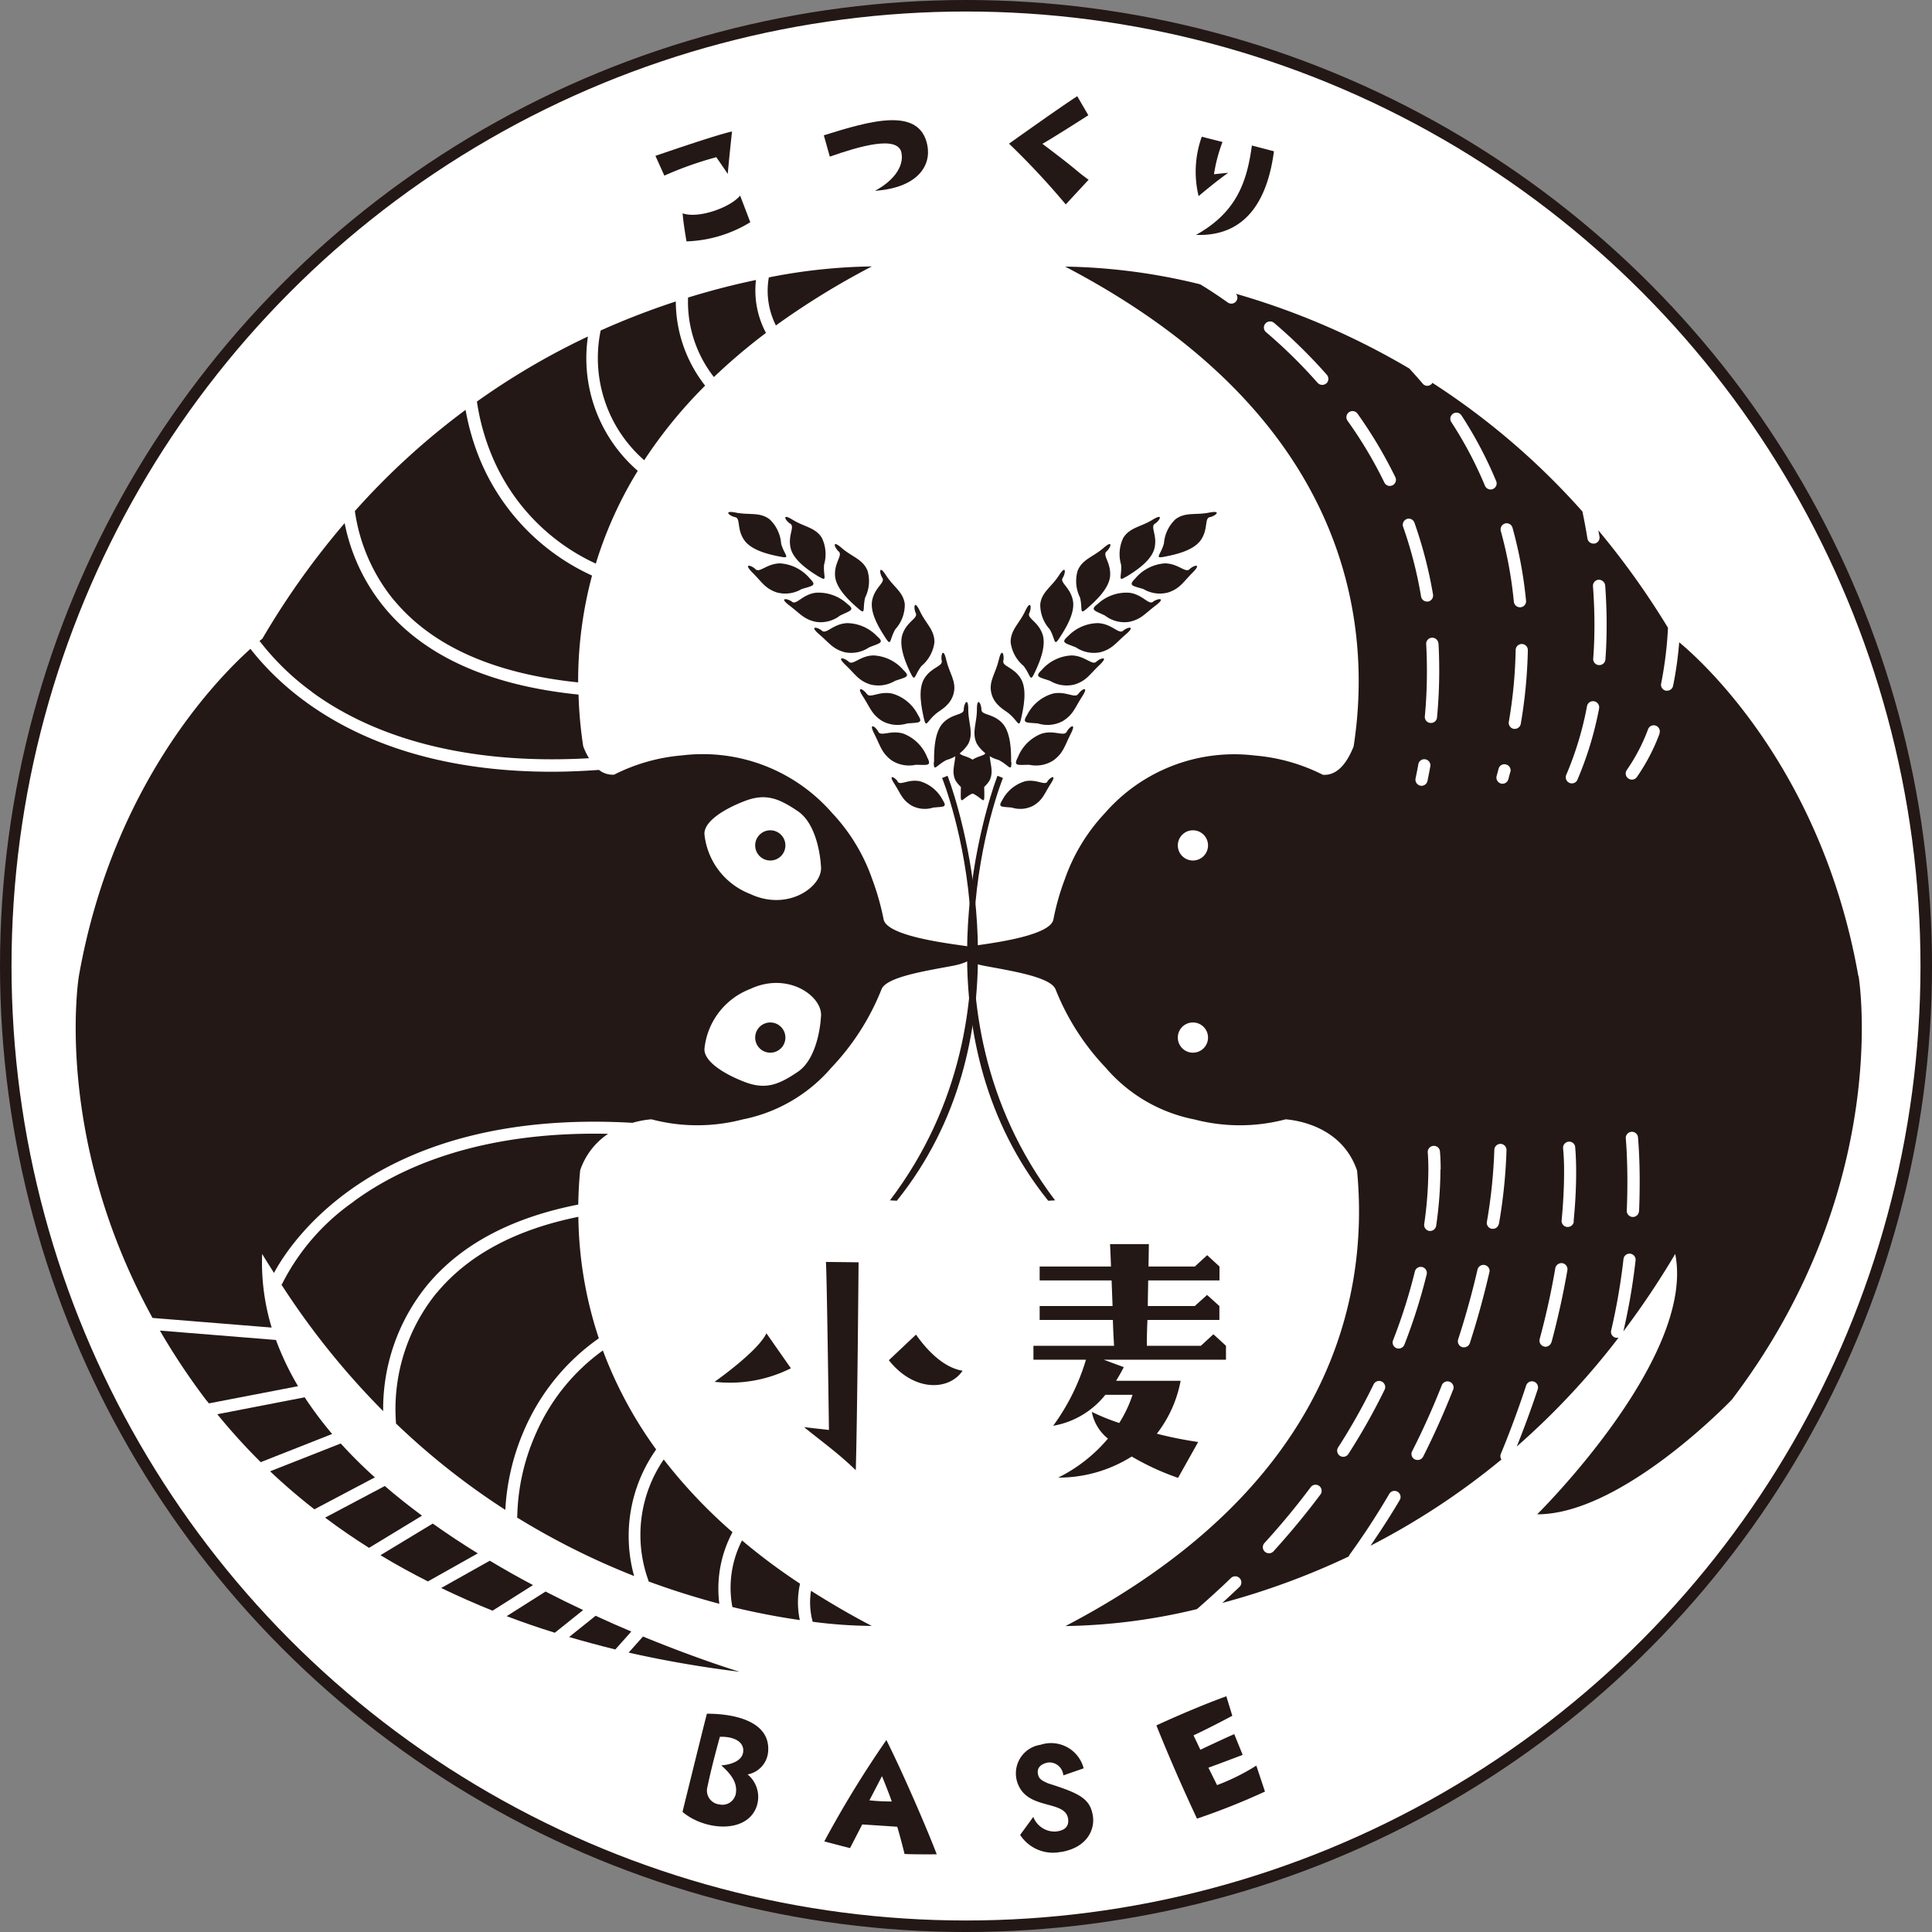
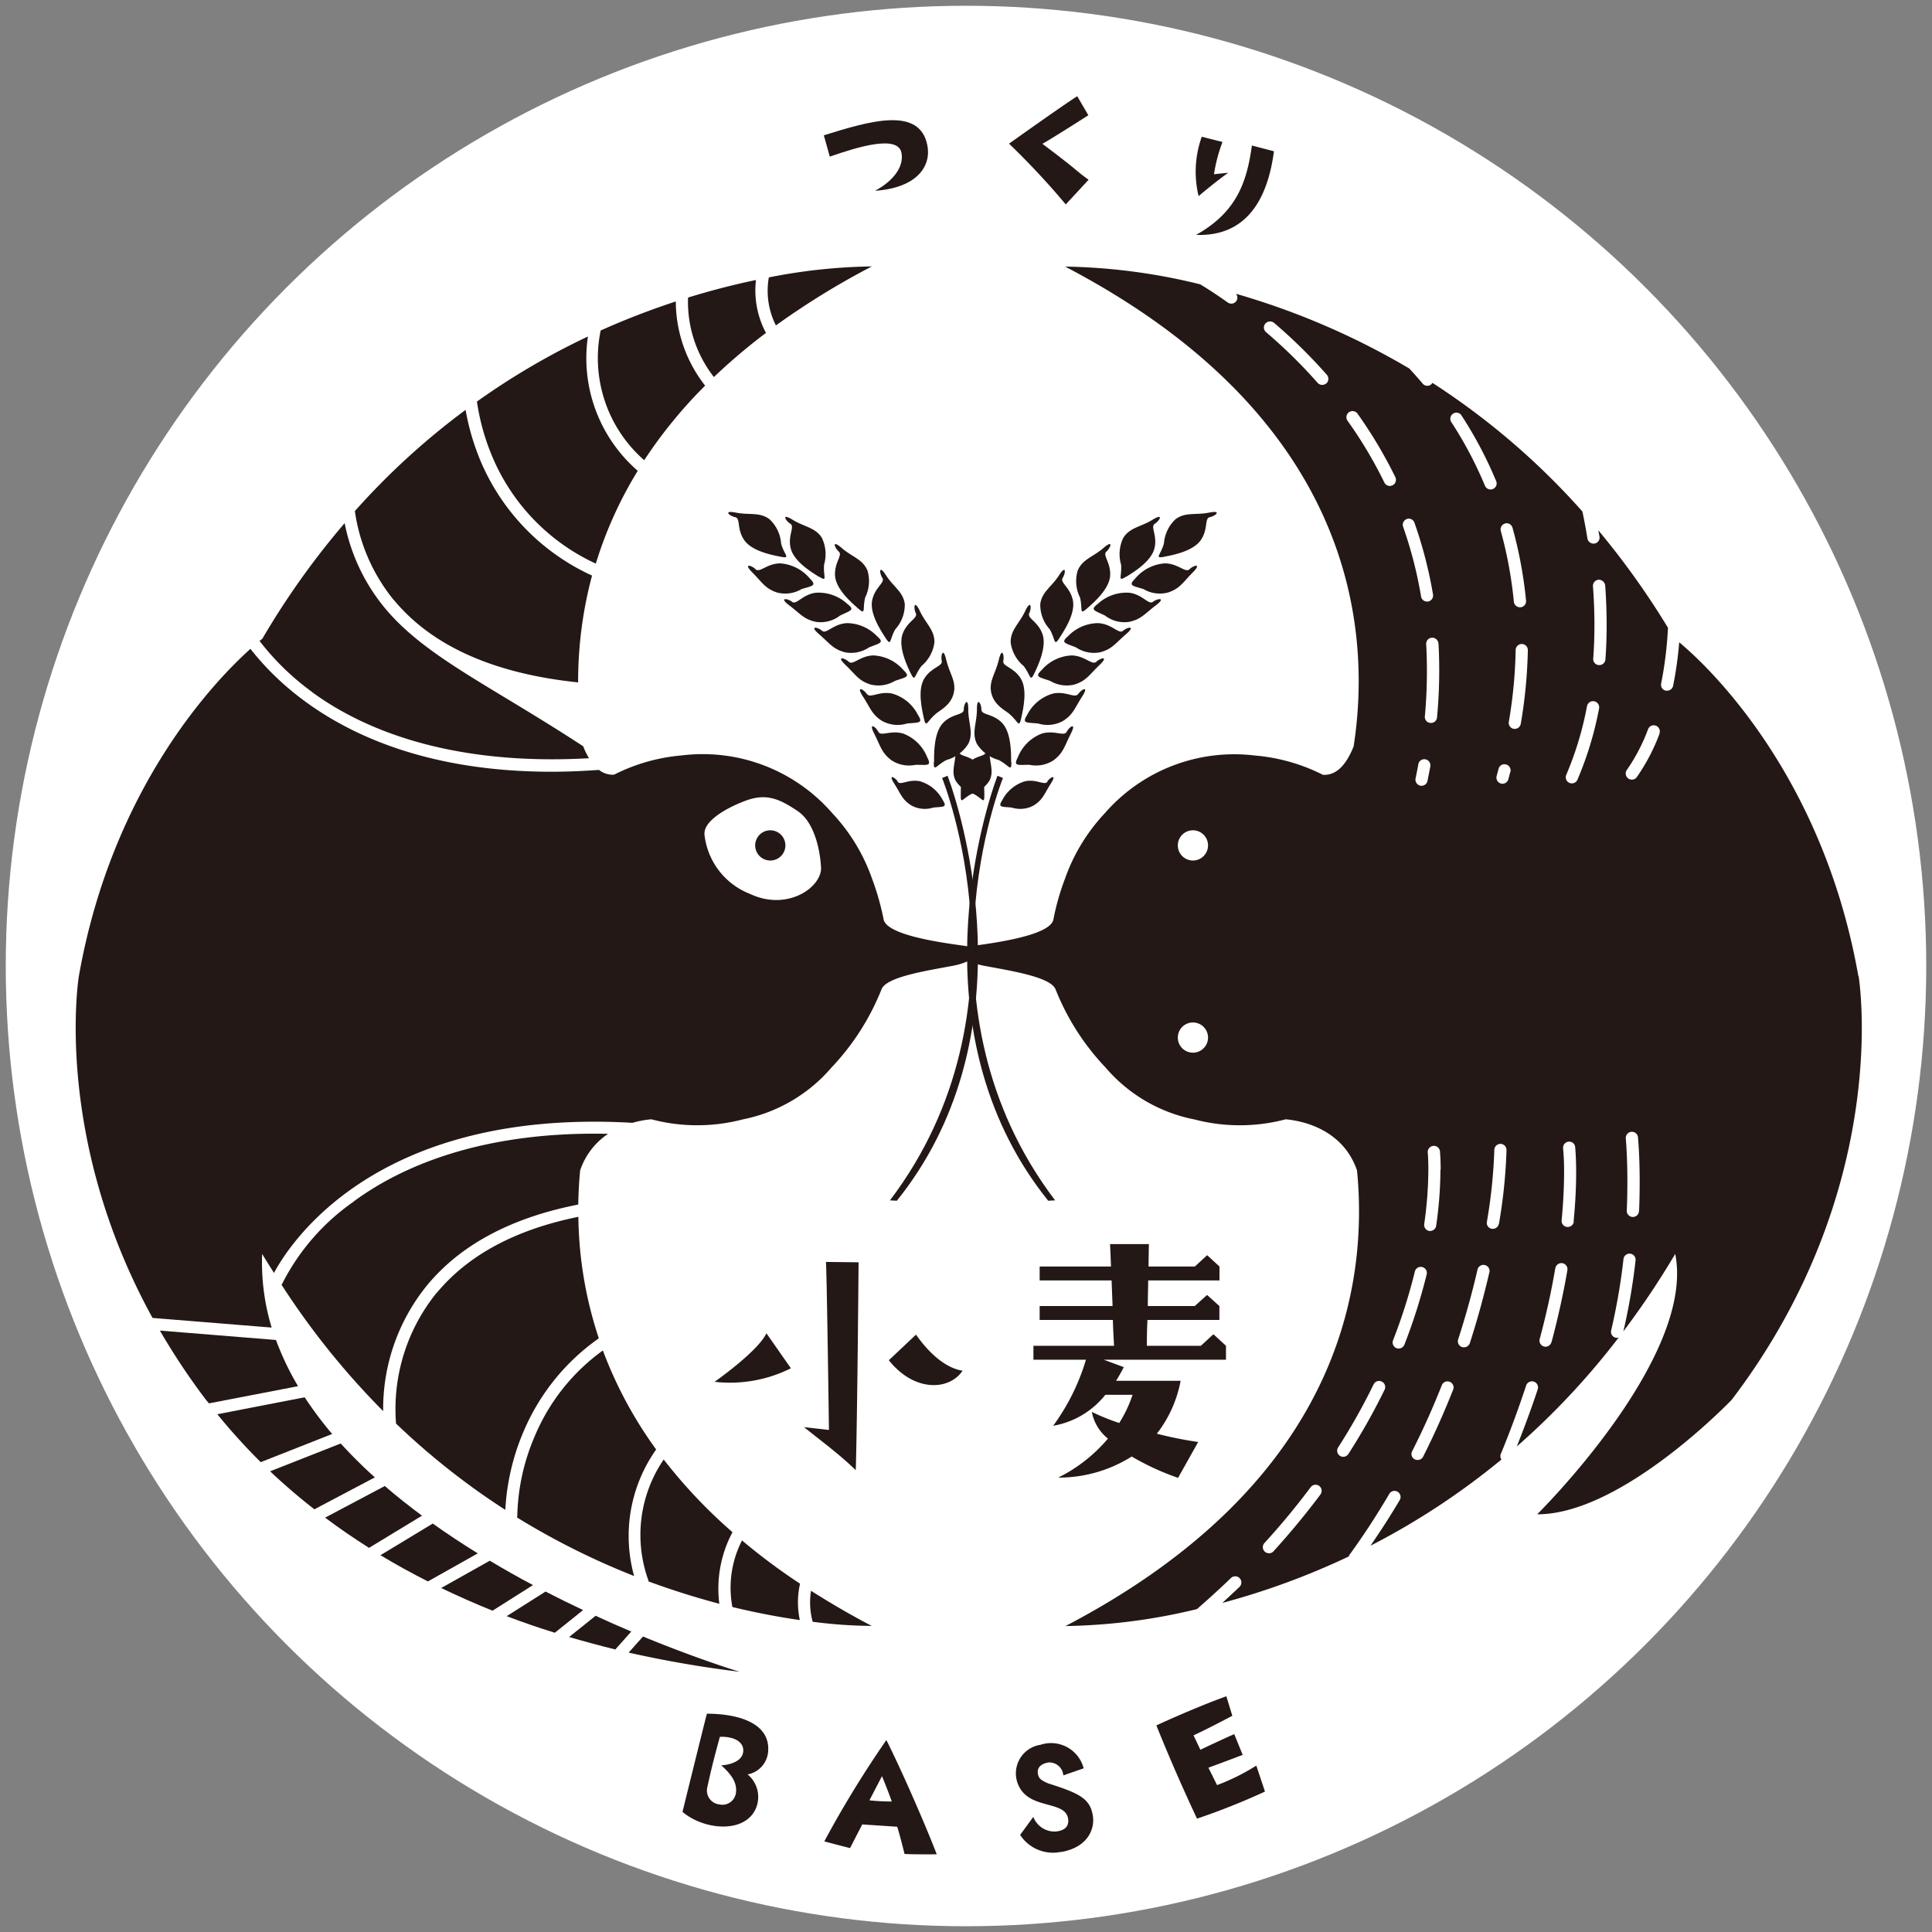
<svg xmlns="http://www.w3.org/2000/svg" width="167.695" height="167.695" viewBox="0 0 167.695 167.695">
  <rect x="0" y="0" width="167.695" height="167.695" fill="#808080" stroke="none" />
  <g id="グループ_336" data-name="グループ 336" transform="translate(-516.152 -815)">
    <circle id="楕円形_13" data-name="楕円形 13" cx="83.348" cy="83.348" r="83.348" transform="translate(516.652 815.5)" fill="#fff" />
    <g id="ロゴ" transform="translate(516.152 815)">
      <path id="パス_2369" data-name="パス 2369" d="M156.724,83.456C153.57,65.6,143.261,56.224,141.176,54.5a31.752,31.752,0,0,1-.529,3.778.53.53,0,0,1-.519.423h-.106a.524.524,0,0,1-.413-.624,32.866,32.866,0,0,0,.593-4.837,69.727,69.727,0,0,0-6.043-8.456c.032.191.064.36.1.55a.527.527,0,0,1-.445.6h-.085a.532.532,0,0,1-.519-.445c-.138-.857-.286-1.63-.434-2.339a63.219,63.219,0,0,0-13.018-11.166.614.614,0,0,1-.106.127.518.518,0,0,1-.741-.063c-.4-.476-.794-.91-1.164-1.312A64.745,64.745,0,0,0,102.7,24.25a.51.51,0,0,1,.032.635.523.523,0,0,1-.434.222.551.551,0,0,1-.307-.1c-.878-.624-1.672-1.143-2.392-1.577A52.02,52.02,0,0,0,87.876,21.89c25.306,13.23,26.587,31.688,25.041,41.647-.55,1.386-1.386,2.551-2.667,2.466a16.009,16.009,0,0,0-5.885-1.672,14.892,14.892,0,0,0-13.039,5,16.115,16.115,0,0,0-3.471,5.715,21.222,21.222,0,0,0-.995,3.5c-.265,1.577-6.414,2.191-7.377,2.371s-.963,1.228,1.408,1.672,5.7.963,6.149,2.022a21.162,21.162,0,0,0,4.35,6.805,13.568,13.568,0,0,0,7.705,4.5,15.56,15.56,0,0,0,7.927-.011c1.207.106,4.921.73,6.192,4.445.995,10.3-1.693,27.2-25.306,39.541a51.442,51.442,0,0,0,11.409-1.471c1.016-.889,2.011-1.789,2.953-2.7a.533.533,0,0,1,.751.011.543.543,0,0,1,0,.751c-.487.466-.995.931-1.5,1.4a64.727,64.727,0,0,0,10.975-4.032.73.73,0,0,1,.074-.159c1.228-1.693,2.381-3.461,3.44-5.271a.526.526,0,0,1,.91.529c-.794,1.355-1.651,2.667-2.54,3.969a63.363,63.363,0,0,0,11.367-7.483.5.5,0,0,1-.053-.487c.815-1.969,1.545-3.958,2.191-5.916a.529.529,0,1,1,1.005.328c-.54,1.64-1.154,3.292-1.81,4.943a65.193,65.193,0,0,0,8.838-9.451.536.536,0,0,1-.138.021.4.4,0,0,1-.116-.011.518.518,0,0,1-.392-.635,53.918,53.918,0,0,0,1.069-6.192.527.527,0,1,1,1.048.116,53.767,53.767,0,0,1-1.058,6.16,72.741,72.741,0,0,0,4.5-6.721c1.8,9.007-11.981,22.6-11.981,22.6,7.377.021,16.892-9.949,16.892-9.949,14.045-18.49,11.007-36.758,11.007-36.758ZM126.052,44.19a.528.528,0,0,1,.656.37,37.09,37.09,0,0,1,1.175,6.329.524.524,0,0,1-.476.572h-.053a.536.536,0,0,1-.529-.476,36.072,36.072,0,0,0-1.132-6.139.536.536,0,0,1,.37-.656Zm-4.5-9.536a.521.521,0,0,1,.73.159,35.3,35.3,0,0,1,3.006,5.694.517.517,0,0,1-.286.688.459.459,0,0,1-.2.042.528.528,0,0,1-.487-.328,34.065,34.065,0,0,0-2.921-5.525.53.53,0,0,1,.159-.73Zm-1.1,65.609a34.715,34.715,0,0,1-.37,4.879.532.532,0,0,1-.519.455h-.074a.529.529,0,0,1-.445-.6,34.11,34.11,0,0,0,.36-4.731c0-.942-.053-1.471-.053-1.471a.532.532,0,0,1,.476-.582.524.524,0,0,1,.582.466c0,.021.063.582.063,1.588Zm-1.641-33.307a.486.486,0,0,1-.106-.011.537.537,0,0,1-.413-.624c.085-.413.169-.826.243-1.238a.52.52,0,0,1,.614-.423.528.528,0,0,1,.423.614c-.074.413-.159.836-.243,1.259a.53.53,0,0,1-.519.423ZM120.284,54.6c.042.773.063,1.566.063,2.371,0,1.334-.063,2.688-.191,4.054a.521.521,0,0,1-.529.476h-.053a.523.523,0,0,1-.476-.572c.127-1.323.18-2.657.18-3.958,0-.783-.021-1.556-.063-2.307a.525.525,0,0,1,.5-.561.538.538,0,0,1,.561.5ZM117.522,43.8a.527.527,0,0,1,.677.328,37.838,37.838,0,0,1,1.609,6.223.535.535,0,0,1-.434.614h-.085a.523.523,0,0,1-.519-.445,36.426,36.426,0,0,0-1.556-6.043.527.527,0,0,1,.328-.677Zm-6.985-11.769a.526.526,0,0,1-.349.127.547.547,0,0,1-.4-.18,44.031,44.031,0,0,0-4.477-4.4.522.522,0,0,1-.053-.741.546.546,0,0,1,.751-.064,45.019,45.019,0,0,1,4.583,4.509.544.544,0,0,1-.042.751Zm-.5,96.44c-1.249,1.672-2.625,3.334-4.075,4.932a.514.514,0,0,1-.392.169.529.529,0,0,1-.392-.889c1.429-1.566,2.784-3.2,4.011-4.847a.529.529,0,1,1,.847.635Zm5.567-9.092a55.043,55.043,0,0,1-3.143,5.578.536.536,0,0,1-.445.243.561.561,0,0,1-.286-.085.53.53,0,0,1-.159-.73,52.938,52.938,0,0,0,3.08-5.472.53.53,0,1,1,.953.466Zm.455-78.447a.534.534,0,0,1-.476-.3,37.151,37.151,0,0,0-3.207-5.377.532.532,0,0,1,.868-.614,39.2,39.2,0,0,1,3.292,5.525.529.529,0,0,1-.243.709A.619.619,0,0,1,116.061,40.93Zm.773,74.87a.6.6,0,0,1-.191-.032.527.527,0,0,1-.3-.688,47.634,47.634,0,0,0,1.895-5.98.528.528,0,0,1,1.027.243,49.273,49.273,0,0,1-1.937,6.117.536.536,0,0,1-.5.339Zm4.731,3.546c-.783,1.99-1.662,3.958-2.614,5.842a.532.532,0,0,1-.476.286.672.672,0,0,1-.243-.053.519.519,0,0,1-.233-.709c.942-1.852,1.81-3.789,2.582-5.747a.53.53,0,0,1,.984.392Zm3.143-10.192c-.476,2.064-1.048,4.149-1.7,6.17a.534.534,0,0,1-.508.37.5.5,0,0,1-.169-.021.53.53,0,0,1-.339-.667c.646-1.99,1.217-4.043,1.683-6.075a.532.532,0,0,1,1.037.233Zm.815-4.191a.523.523,0,0,1-.519.445h-.085a.52.52,0,0,1-.434-.6,45.067,45.067,0,0,0,.646-6.244.538.538,0,0,1,.529-.529h0a.531.531,0,0,1,.529.529,45.445,45.445,0,0,1-.656,6.414Zm.995-39.213-.169.635a.53.53,0,0,1-.508.392.313.313,0,0,1-.138-.021.532.532,0,0,1-.37-.656l.169-.624a.513.513,0,0,1,.646-.37.527.527,0,0,1,.381.646Zm.91-4.181a.532.532,0,0,1-.519.445h-.085a.53.53,0,0,1-.434-.614,40.948,40.948,0,0,0,.593-6.234.529.529,0,0,1,1.058.021,42.946,42.946,0,0,1-.614,6.393Zm2.657,53.681a.53.53,0,0,1-.508.392.313.313,0,0,1-.138-.021.525.525,0,0,1-.37-.646c.561-2.085,1.016-4.149,1.355-6.149a.544.544,0,0,1,.614-.434.53.53,0,0,1,.434.614c-.349,2.032-.815,4.138-1.376,6.244Zm1.947-10.478a.529.529,0,0,1-.529.476h-.053a.526.526,0,0,1-.476-.582c.138-1.461.212-2.858.212-4.138a20.8,20.8,0,0,0-.085-2.1.532.532,0,0,1,.466-.582.517.517,0,0,1,.582.466c0,.032.085.794.085,2.212,0,1.323-.074,2.741-.222,4.244Zm.318-38.345a.529.529,0,0,1-.487.318.5.5,0,0,1-.212-.042.533.533,0,0,1-.275-.7,28.5,28.5,0,0,0,1.8-5.959.533.533,0,1,1,1.048.2,29.705,29.705,0,0,1-1.873,6.17Zm2.424-10.436a.53.53,0,0,1-.529.487H134.2a.523.523,0,0,1-.487-.561c.074-.953.106-1.937.106-2.942,0-1.08-.042-2.2-.127-3.334a.533.533,0,0,1,.487-.572.56.56,0,0,1,.572.487c.085,1.154.127,2.3.127,3.408,0,1.027-.032,2.043-.106,3.016Zm2.911,47.881a.527.527,0,0,1-.529.508h-.021a.531.531,0,0,1-.508-.55c.042-.931.053-1.789.053-2.551,0-2.286-.138-3.715-.138-3.726a.532.532,0,0,1,1.058-.106c0,.063.148,1.492.148,3.831,0,.773-.011,1.64-.053,2.593Zm1.789-41.446A16.922,16.922,0,0,1,137.5,66.2a.523.523,0,0,1-.434.222.551.551,0,0,1-.307-.1.528.528,0,0,1-.127-.741,15.857,15.857,0,0,0,1.842-3.535.524.524,0,0,1,.677-.307.532.532,0,0,1,.307.688Z" transform="translate(4.576 1.249)" fill="#231815" />
-       <path id="パス_2370" data-name="パス 2370" d="M25.85,57.578c4.159,3.059,11.685,6.456,24.057,5.758a6.259,6.259,0,0,1-.5-1.037A36.9,36.9,0,0,1,49,57.811C41.366,57.038,35.7,54.53,32.19,50.3A16.576,16.576,0,0,1,28.7,42.93a68.876,68.876,0,0,0-7.144,10.033l-.243.191a22.2,22.2,0,0,0,4.551,4.424Z" transform="translate(1.215 2.477)" fill="#231815" />
+       <path id="パス_2370" data-name="パス 2370" d="M25.85,57.578c4.159,3.059,11.685,6.456,24.057,5.758a6.259,6.259,0,0,1-.5-1.037C41.366,57.038,35.7,54.53,32.19,50.3A16.576,16.576,0,0,1,28.7,42.93a68.876,68.876,0,0,0-7.144,10.033l-.243.191a22.2,22.2,0,0,0,4.551,4.424Z" transform="translate(1.215 2.477)" fill="#231815" />
      <path id="パス_2371" data-name="パス 2371" d="M54.572,119.72a11.6,11.6,0,0,0-1.334,10.489c.011.032.011.063.021.1,2.159.794,4.223,1.429,6.139,1.937a10.381,10.381,0,0,1,1.143-6.213,44.427,44.427,0,0,1-5.969-6.308Z" transform="translate(3.039 6.96)" fill="#231815" />
      <path id="パス_2372" data-name="パス 2372" d="M65.963,130.107a53.063,53.063,0,0,1-5.027-3.747,8.994,8.994,0,0,0-.836,5.779c2.191.529,4.159.889,5.853,1.132a7.379,7.379,0,0,1,.021-3.165Z" transform="translate(3.47 7.348)" fill="#231815" />
      <path id="パス_2373" data-name="パス 2373" d="M49,132.54l-2.3,1.842c1.376.4,2.72.762,4.011,1.08l1.386-1.556c-.984-.413-2.022-.868-3.09-1.365Z" transform="translate(2.697 7.709)" fill="#231815" />
      <path id="パス_2374" data-name="パス 2374" d="M44.956,130.55l-3.376,2.138c1.418.54,2.815,1.016,4.181,1.439l2.455-1.969c-1.069-.5-2.159-1.037-3.27-1.609Z" transform="translate(2.398 7.593)" fill="#231815" />
      <path id="パス_2375" data-name="パス 2375" d="M63.7,27a67.207,67.207,0,0,1,8.329-5.123,48.932,48.932,0,0,0-8.943.953A6.681,6.681,0,0,0,63.7,27Z" transform="translate(3.648 1.248)" fill="#231815" />
      <path id="パス_2376" data-name="パス 2376" d="M32.549,50.183c3.313,3.98,8.689,6.361,15.96,7.112a35.6,35.6,0,0,1,1.207-9.271,19.144,19.144,0,0,1-9.6-9.769A20.794,20.794,0,0,1,38.74,33.64a63.252,63.252,0,0,0-9.61,8.785,15.69,15.69,0,0,0,3.408,7.758Z" transform="translate(1.672 1.935)" fill="#231815" />
      <path id="パス_2377" data-name="パス 2377" d="M48.761,27.63a62.858,62.858,0,0,0-9.621,5.641,19.668,19.668,0,0,0,1.408,4.953,17.845,17.845,0,0,0,8.912,9.113A34.742,34.742,0,0,1,53.1,39.283a12.932,12.932,0,0,1-4.329-11.632Z" transform="translate(2.256 1.584)" fill="#231815" />
      <path id="パス_2378" data-name="パス 2378" d="M40.433,128.02l-4.223,2.371c1.492.72,2.985,1.376,4.456,1.969l3.514-2.223c-1.249-.656-2.5-1.365-3.757-2.117Z" transform="translate(2.085 7.445)" fill="#231815" />
      <path id="パス_2379" data-name="パス 2379" d="M58.374,32.063a11.9,11.9,0,0,1-2.551-7.313,67.491,67.491,0,0,0-6.52,2.519A11.779,11.779,0,0,0,53.082,38.53a40.394,40.394,0,0,1,5.281-6.467Z" transform="translate(2.835 1.416)" fill="#231815" />
      <path id="パス_2380" data-name="パス 2380" d="M62.356,22.99c-1.8.37-3.789.878-5.9,1.524a10.585,10.585,0,0,0,2.244,6.9,50.712,50.712,0,0,1,4.519-3.831,7.844,7.844,0,0,1-.868-4.593Z" transform="translate(3.266 1.313)" fill="#231815" />
      <path id="パス_2381" data-name="パス 2381" d="M66.693,133.178a41.055,41.055,0,0,0,5.123.36c-1.895-.984-3.63-2.011-5.271-3.048a6.377,6.377,0,0,0,.148,2.7Z" transform="translate(3.851 7.589)" fill="#231815" />
      <path id="パス_2382" data-name="パス 2382" d="M36.048,106.4a16.021,16.021,0,0,0-3.546,11.24v.116a63.078,63.078,0,0,0,9.494,7.5,19.93,19.93,0,0,1,1.64-6.932,18.838,18.838,0,0,1,6.477-7.959A34.592,34.592,0,0,1,48.336,99.82c-5.43,1.1-9.547,3.3-12.277,6.583Z" transform="translate(1.865 5.799)" fill="#231815" />
      <path id="パス_2383" data-name="パス 2383" d="M29.376,98.9a19.276,19.276,0,0,0-6.2,7.123c-.011.032-.042.053-.064.085a67.338,67.338,0,0,0,8.827,10.975,16.976,16.976,0,0,1,3.831-10.944c2.921-3.524,7.324-5.853,13.1-6.985.021-1.037.074-2.032.169-2.974a6.167,6.167,0,0,1,2.424-3.165c-11.208-.243-18.151,2.974-22.088,5.874Z" transform="translate(1.32 5.4)" fill="#231815" />
      <path id="パス_2384" data-name="パス 2384" d="M17.109,115.119l.286.349,7.737-1.492a24.422,24.422,0,0,1-1.916-4.011L13.14,109.15A58.9,58.9,0,0,0,17.109,115.119Z" transform="translate(0.738 6.343)" fill="#231815" />
      <path id="パス_2385" data-name="パス 2385" d="M83.735,79.075c-.963-.18-7.112-.794-7.377-2.371a22.433,22.433,0,0,0-.995-3.5,16.056,16.056,0,0,0-3.471-5.715,14.892,14.892,0,0,0-13.039-5,15.951,15.951,0,0,0-5.885,1.672,1.9,1.9,0,0,1-1.312-.413c-1.418.1-2.794.159-4.1.159-15.505,0-23.02-6.647-26.153-10.668-3.038,2.731-11.991,11.97-14.891,28.4,0,0-2.307,13.865,6.393,29.677l10.34.836a19.442,19.442,0,0,1-.826-6.393c.339.572.688,1.1,1.027,1.651,1.429-2.667,8.965-14.309,31.116-13.029a8.55,8.55,0,0,1,1.64-.307,15.56,15.56,0,0,0,7.927.011,13.626,13.626,0,0,0,7.705-4.5,21.239,21.239,0,0,0,4.35-6.805c.434-1.058,3.778-1.577,6.149-2.022s2.371-1.492,1.408-1.672Z" transform="translate(0.335 3.079)" fill="#231815" />
      <path id="パス_2386" data-name="パス 2386" d="M35.76,124.981l-4.53,2.741c1.365.826,2.741,1.577,4.117,2.276l4.329-2.434c-1.323-.815-2.635-1.683-3.916-2.593Z" transform="translate(1.794 7.267)" fill="#231815" />
      <path id="パス_2387" data-name="パス 2387" d="M51.591,135.637a97.492,97.492,0,0,0,9.621,1.662s-3.461-1.037-8.382-3.059l-1.249,1.4Z" transform="translate(2.982 7.808)" fill="#231815" />
      <path id="パス_2388" data-name="パス 2388" d="M31.865,121.9l-5.175,2.741c1.249.942,2.53,1.81,3.81,2.625l4.6-2.794c-1.111-.826-2.2-1.683-3.239-2.582Z" transform="translate(1.529 7.087)" fill="#231815" />
      <path id="パス_2389" data-name="パス 2389" d="M28.308,118.41l-6.128,2.413c1.249,1.185,2.53,2.276,3.842,3.3l5.25-2.773a40.946,40.946,0,0,1-2.963-2.942Z" transform="translate(1.266 6.884)" fill="#231815" />
      <path id="パス_2390" data-name="パス 2390" d="M52.59,130.35a13,13,0,0,1,1.916-10.975,36.049,36.049,0,0,1-4.625-8.594,17.483,17.483,0,0,0-5.853,7.3,18.528,18.528,0,0,0-1.577,7.059.728.728,0,0,1-.021.138,64.485,64.485,0,0,0,10.16,5.08Z" transform="translate(2.448 6.438)" fill="#231815" />
      <path id="パス_2391" data-name="パス 2391" d="M25.439,114.62l-7.589,1.471a52.926,52.926,0,0,0,3.768,4.159l6.2-2.445a33.548,33.548,0,0,1-2.381-3.175Z" transform="translate(1.013 6.663)" fill="#231815" />
      <path id="パス_2392" data-name="パス 2392" d="M95.5,44.772c-.275.984-.857,1.3.021,1.132s2.551-.508,3.2-1.471.286-1.873.773-1.969,1.09-.624-.074-.392S97.357,42,96.5,42.655a3.224,3.224,0,0,0-.995,2.117Z" transform="translate(5.521 2.424)" fill="#231815" />
      <path id="パス_2393" data-name="パス 2393" d="M92.4,47.627c.762-.466,2.212-1.376,2.477-2.5s-.392-1.852.032-2.117.8-.963-.212-.339-1.958.656-2.53,1.566a3.252,3.252,0,0,0-.191,2.328c.085,1.016-.339,1.524.423,1.048Z" transform="translate(5.333 2.448)" fill="#231815" />
      <path id="パス_2394" data-name="パス 2394" d="M93.9,48.484a2.781,2.781,0,0,0,2.127.265c1.016-.349,1.27-.889,2.106-1.725s.074-.635-.275-.286-.984-.5-2.138-.508a3.684,3.684,0,0,0-2.582,1.323c-.635.635-.212.614.762.921Z" transform="translate(5.391 2.67)" fill="#231815" />
      <path id="パス_2395" data-name="パス 2395" d="M88.62,49.285c.243.984-.085,1.556.582.974s1.958-1.715,2.032-2.868-.688-1.767-.318-2.1.635-1.08-.265-.3-1.82.963-2.233,1.958A3.192,3.192,0,0,0,88.62,49.285Z" transform="translate(5.124 2.578)" fill="#231815" />
      <path id="パス_2396" data-name="パス 2396" d="M94.874,49.425c-.392.3-.9-.635-2.053-.783a3.664,3.664,0,0,0-2.741.963c-.709.54-.286.572.624,1.016a2.743,2.743,0,0,0,2.074.55c1.058-.212,1.376-.709,2.328-1.429s.159-.614-.243-.318Z" transform="translate(5.209 2.809)" fill="#231815" />
      <path id="パス_2397" data-name="パス 2397" d="M86.166,51.925c.508.878.339,1.524.826.773s1.418-2.18,1.175-3.313-1.143-1.513-.878-1.926.318-1.217-.328-.212-1.492,1.429-1.619,2.487a3.155,3.155,0,0,0,.826,2.191Z" transform="translate(4.952 2.701)" fill="#231815" />
      <path id="パス_2398" data-name="パス 2398" d="M90.316,51.13a3.667,3.667,0,0,0-2.678,1.132c-.677.582-.254.593.688.974a2.785,2.785,0,0,0,2.106.423c1.037-.275,1.334-.794,2.233-1.566s.116-.624-.254-.3-.942-.572-2.1-.656Z" transform="translate(5.068 2.956)" fill="#231815" />
      <path id="パス_2399" data-name="パス 2399" d="M84.963,55.588c.381-.8,1.1-2.36.7-3.45s-1.344-1.334-1.132-1.789.148-1.249-.36-.169-1.27,1.619-1.259,2.7a3.192,3.192,0,0,0,1.122,2.053c.624.8.55,1.461.931.646Z" transform="translate(4.811 2.869)" fill="#231815" />
      <path id="パス_2400" data-name="パス 2400" d="M83.916,59.275c.191-.868.572-2.54-.053-3.514s-1.6-1.016-1.492-1.5-.127-1.249-.392-.085-.9,1.852-.646,2.9,1.185,1.471,1.535,1.767c.783.646.847,1.312,1.048.434Z" transform="translate(4.716 3.098)" fill="#231815" />
      <path id="パス_2401" data-name="パス 2401" d="M88.071,53.78a3.647,3.647,0,0,0-2.6,1.27c-.646.614-.222.6.741.942a2.79,2.79,0,0,0,2.127.307c1.027-.328,1.281-.857,2.149-1.683s.085-.624-.275-.286-.974-.519-2.127-.55Z" transform="translate(4.943 3.111)" fill="#231815" />
      <path id="パス_2402" data-name="パス 2402" d="M88.7,56.963c-.265.413-1.069-.275-2.191-.032a3.609,3.609,0,0,0-2.233,1.852c-.476.751-.074.646.942.741a2.78,2.78,0,0,0,2.138-.2c.921-.561,1.048-1.143,1.693-2.138s-.063-.635-.339-.212Z" transform="translate(4.879 3.272)" fill="#231815" />
      <path id="パス_2403" data-name="パス 2403" d="M86.156,64.151c-.233.37-.942-.243-1.937-.032a3.257,3.257,0,0,0-1.979,1.63c-.423.667-.063.561.826.656a2.415,2.415,0,0,0,1.884-.18c.815-.5.921-1.005,1.492-1.895s-.053-.561-.3-.191Z" transform="translate(4.762 3.693)" fill="#231815" />
      <path id="パス_2404" data-name="パス 2404" d="M83.126,62.818c0-.889,0-2.6-.8-3.419s-1.778-.646-1.778-1.143-.392-1.185-.392,0-.476,2.011,0,2.974a3.239,3.239,0,0,0,1.884,1.4c.91.466,1.111,1.09,1.111.2Z" transform="translate(4.638 3.334)" fill="#231815" />
      <path id="パス_2405" data-name="パス 2405" d="M80.9,65.53c0-.741,0-2.18-.677-2.858s-1.492-.54-1.492-.953-.328-.995-.328,0-.4,1.672,0,2.487a2.68,2.68,0,0,0,1.566,1.164c.762.392.931.91.931.169Z" transform="translate(4.538 3.542)" fill="#231815" />
      <path id="パス_2406" data-name="パス 2406" d="M87.753,60.066c-.233.445-1.09-.18-2.191.169a3.622,3.622,0,0,0-2.053,2.053c-.413.794-.011.646,1.005.646a2.765,2.765,0,0,0,2.106-.4c.857-.646.942-1.228,1.482-2.286s-.127-.624-.349-.18Z" transform="translate(4.837 3.45)" fill="#231815" />
      <path id="パス_2407" data-name="パス 2407" d="M81.658,64.55c-1.386,4.191-6.371,22.173,4.72,35.985l.6-.032C74.387,83.9,82.367,64.052,82.452,63.841l-.476-.191S81.848,63.989,81.658,64.55Z" transform="translate(4.603 3.687)" fill="#231815" />
      <path id="パス_2408" data-name="パス 2408" d="M64.343,44.772c.275.984.857,1.3-.021,1.132s-2.551-.508-3.2-1.471-.286-1.873-.773-1.969-1.09-.624.074-.392,2.064-.074,2.921.582A3.224,3.224,0,0,1,64.343,44.772Z" transform="translate(3.46 2.424)" fill="#231815" />
      <path id="パス_2409" data-name="パス 2409" d="M67.372,47.627c-.762-.466-2.212-1.376-2.477-2.5s.392-1.852-.032-2.117-.8-.963.212-.339,1.958.656,2.53,1.566a3.252,3.252,0,0,1,.191,2.328c-.085,1.016.339,1.524-.423,1.048Z" transform="translate(3.732 2.448)" fill="#231815" />
      <path id="パス_2410" data-name="パス 2410" d="M65.985,48.484a2.781,2.781,0,0,1-2.127.265c-1.016-.349-1.27-.889-2.106-1.725s-.074-.635.275-.286.984-.5,2.138-.508a3.684,3.684,0,0,1,2.582,1.323c.635.635.212.614-.762.921Z" transform="translate(3.554 2.67)" fill="#231815" />
      <path id="パス_2411" data-name="パス 2411" d="M71.126,49.285c-.243.984.085,1.556-.582.974s-1.958-1.715-2.032-2.868.688-1.767.318-2.1-.635-1.08.265-.3,1.82.963,2.233,1.958A3.192,3.192,0,0,1,71.126,49.285Z" transform="translate(3.969 2.578)" fill="#231815" />
      <path id="パス_2412" data-name="パス 2412" d="M65.018,49.425c.392.3.9-.635,2.053-.783a3.664,3.664,0,0,1,2.741.963c.709.54.286.572-.624,1.016a2.743,2.743,0,0,1-2.074.55c-1.058-.212-1.376-.709-2.328-1.429s-.159-.614.243-.318Z" transform="translate(3.727 2.809)" fill="#231815" />
      <path id="パス_2413" data-name="パス 2413" d="M73.563,51.925c-.508.878-.339,1.524-.826.773s-1.418-2.18-1.175-3.313,1.143-1.513.878-1.926-.318-1.217.328-.212,1.492,1.429,1.619,2.487a3.155,3.155,0,0,1-.826,2.191Z" transform="translate(4.146 2.701)" fill="#231815" />
      <path id="パス_2414" data-name="パス 2414" d="M69.573,51.13a3.667,3.667,0,0,1,2.678,1.132c.677.582.254.593-.688.974a2.785,2.785,0,0,1-2.106.423c-1.037-.275-1.334-.794-2.233-1.566s-.116-.624.254-.3.942-.572,2.1-.656Z" transform="translate(3.871 2.956)" fill="#231815" />
      <path id="パス_2415" data-name="パス 2415" d="M74.765,55.588c-.381-.8-1.1-2.36-.7-3.45S75.411,50.8,75.2,50.349s-.148-1.249.36-.169,1.27,1.619,1.259,2.7A3.192,3.192,0,0,1,75.7,54.932c-.624.8-.55,1.461-.931.646Z" transform="translate(4.288 2.869)" fill="#231815" />
      <path id="パス_2416" data-name="パス 2416" d="M75.816,59.275c-.191-.868-.572-2.54.053-3.514s1.6-1.016,1.492-1.5.127-1.249.392-.085.9,1.852.646,2.9-1.185,1.471-1.535,1.767c-.783.646-.847,1.312-1.048.434Z" transform="translate(4.38 3.098)" fill="#231815" />
      <path id="パス_2417" data-name="パス 2417" d="M71.815,53.78a3.647,3.647,0,0,1,2.6,1.27c.646.614.222.6-.741.942a2.79,2.79,0,0,1-2.127.307c-1.027-.328-1.281-.857-2.149-1.683s-.085-.624.275-.286.974-.519,2.127-.55Z" transform="translate(4 3.111)" fill="#231815" />
      <path id="パス_2418" data-name="パス 2418" d="M71.164,56.963c.265.413,1.069-.275,2.191-.032a3.609,3.609,0,0,1,2.233,1.852c.476.751.074.646-.942.741a2.78,2.78,0,0,1-2.138-.2c-.921-.561-1.048-1.143-1.693-2.138s.063-.635.339-.212Z" transform="translate(4.09 3.272)" fill="#231815" />
      <path id="パス_2419" data-name="パス 2419" d="M73.669,64.151c.233.37.942-.243,1.937-.032a3.257,3.257,0,0,1,1.979,1.63c.423.667.063.561-.826.656a2.415,2.415,0,0,1-1.884-.18c-.815-.5-.921-1.005-1.492-1.895s.053-.561.3-.191Z" transform="translate(4.241 3.693)" fill="#231815" />
      <path id="パス_2420" data-name="パス 2420" d="M76.631,62.818c0-.889,0-2.6.8-3.419s1.778-.646,1.778-1.143.392-1.185.392,0,.476,2.011,0,2.974a3.239,3.239,0,0,1-1.884,1.4c-.91.466-1.111,1.09-1.111.2Z" transform="translate(4.444 3.334)" fill="#231815" />
      <path id="パス_2421" data-name="パス 2421" d="M78.82,65.53c0-.741,0-2.18.677-2.858s1.492-.54,1.492-.953.328-.995.328,0,.4,1.672,0,2.487a2.68,2.68,0,0,1-1.566,1.164c-.762.392-.931.91-.931.169Z" transform="translate(4.573 3.542)" fill="#231815" />
      <path id="パス_2422" data-name="パス 2422" d="M72.091,60.066c.233.445,1.09-.18,2.191.169a3.622,3.622,0,0,1,2.053,2.053c.413.794.011.646-1.005.646a2.765,2.765,0,0,1-2.106-.4c-.857-.646-.942-1.228-1.482-2.286s.127-.624.349-.18Z" transform="translate(4.147 3.45)" fill="#231815" />
      <path id="パス_2423" data-name="パス 2423" d="M78.334,64.55c1.386,4.191,6.371,22.173-4.72,35.985l-.6-.032C85.6,83.9,77.625,64.052,77.54,63.841l.476-.191S78.143,63.989,78.334,64.55Z" transform="translate(4.233 3.687)" fill="#231815" />
-       <circle id="楕円形_8" data-name="楕円形 8" cx="83.348" cy="83.348" r="83.348" transform="translate(0.5 0.5)" fill="none" stroke="#231815" stroke-miterlimit="10" stroke-width="1" />
-       <path id="パス_2424" data-name="パス 2424" d="M54.553,14.641l-.773-1.715S59,11.117,60.427,10.81c0,0-.265,2.424-.37,3.683,0,0-.656-.974-.995-1.45a30.4,30.4,0,0,0-4.509,1.6Zm6.583,1.746.878,2.3a11.275,11.275,0,0,1-5.535,1.662s-.275-1.513-.339-2.434c1.4.487,4.159-.519,4.985-1.535Z" transform="translate(3.111 0.602)" fill="#231815" />
      <path id="パス_2425" data-name="パス 2425" d="M72.056,16c1.482-.794,2.508-2.022,2.276-3.27-.286-1.6-3.768-.54-6.223.318l-.519-1.852c4.011-1.249,8.319-2.53,8.986.868.349,1.757-.826,3.673-4.509,3.948Z" transform="translate(3.917 0.548)" fill="#231815" />
      <path id="パス_2426" data-name="パス 2426" d="M87.7,17.308a66.326,66.326,0,0,0-4.921-5.271S87.5,8.671,88.7,7.92l.963,1.651s-3.376,2.159-3.99,2.477c3.45,2.6,2.635,2.117,4.011,3.122l-1.99,2.149Z" transform="translate(4.804 0.433)" fill="#231815" />
      <path id="パス_2427" data-name="パス 2427" d="M100.9,14.373s-1.058.751-2.561,2.022a9,9,0,0,1,.275-5.154l1.8.455a13.629,13.629,0,0,0-.741,2.8l1.228-.127Zm3.98-1.873c-.455,3.45-1.937,7.44-6.763,7.261,3.493-1.947,4.413-4.551,4.847-7.758l1.916.5Z" transform="translate(5.698 0.627)" fill="#231815" />
      <path id="パス_2428" data-name="パス 2428" d="M67.908,71.348s-.148-3.493-2.022-4.742c-1.577-1.058-2.72-1.577-4.562-.878s-3.683,1.842-3.514,2.985A6.253,6.253,0,0,0,61.758,73.8c3.334,1.577,6.414-.7,6.149-2.455Z" transform="translate(3.345 3.79)" fill="#fff" />
      <circle id="楕円形_9" data-name="楕円形 9" cx="1.312" cy="1.312" r="1.312" transform="translate(65.548 72.068)" fill="#231815" />
-       <path id="パス_2429" data-name="パス 2429" d="M67.908,83.625s-.148,3.493-2.022,4.742c-1.577,1.058-2.72,1.577-4.562.878S57.641,87.4,57.811,86.26a6.231,6.231,0,0,1,3.948-5.091c3.334-1.577,6.414.7,6.149,2.455Z" transform="translate(3.345 4.679)" fill="#fff" />
      <circle id="楕円形_10" data-name="楕円形 10" cx="1.312" cy="1.312" r="1.312" transform="translate(65.548 88.748)" fill="#231815" />
      <circle id="楕円形_11" data-name="楕円形 11" cx="1.312" cy="1.312" r="1.312" transform="translate(102.232 72.068)" fill="#fff" />
      <circle id="楕円形_12" data-name="楕円形 12" cx="1.312" cy="1.312" r="1.312" transform="translate(102.232 88.748)" fill="#fff" />
      <path id="パス_2430" data-name="パス 2430" d="M65.255,112.749a11.791,11.791,0,0,1-6.625,1.175s3.757-2.625,4.5-4.212l2.117,3.027Zm1.154,5.112,2.149.243s-.191-14.182-.265-14.585l2.836.032s-.106,13.463-.243,18.045c-1.5-1.45-2.784-2.36-4.477-3.726Zm9.705-8.033c.455.646,2.032,2.815,4.043,3.133-1.175,1.746-4.212,1.852-6.4-.91Z" transform="translate(3.394 6.015)" fill="#231815" />
      <path id="パス_2431" data-name="パス 2431" d="M100.423,109.9l1.069.984v1.207H90.876l1.746.646c-.212.423-.455.836-.667,1.185h5.6a10.685,10.685,0,0,1-2.064,4.593,34.568,34.568,0,0,0,3.588.72l-1.746,3.112a22.164,22.164,0,0,1-4.022-1.852,11.9,11.9,0,0,1-6.382,1.831,13.464,13.464,0,0,0,4.318-3.387,3.9,3.9,0,0,1-1.4-2.318,18.516,18.516,0,0,0,2.381.963,10.866,10.866,0,0,0,1.154-2.445h-2.36a7.4,7.4,0,0,1-4.53,2.688,18.738,18.738,0,0,0,2.847-5.736H84.78v-1.207h7c-.053-.815-.085-1.556-.106-2.244H85.32v-1.207h6.329l-.085-2.223H85.32v-1.207h6.192c-.053-1.5-.085-1.947-.085-1.947H94.8l-.032,1.947h4.022l1.069-.984,1.069.984v1.207H94.739c0,.614-.032,1.355-.032,2.223h4.075l1.069-.963,1.069.963v1.207H94.676c-.032.688-.053,1.429-.053,2.244h4.689l1.069-.984Z" transform="translate(4.921 5.929)" fill="#231815" />
      <path id="パス_2432" data-name="パス 2432" d="M63.43,143.893a2.184,2.184,0,0,1-1.778,1.947,2.542,2.542,0,0,1,.688,3.016c-1.005,2.138-4.509,1.8-6.34.233,0,0,1.789-7.261,2.117-8.52,2.508,0,5.557.709,5.313,3.334ZM60.6,147.651c.2-.868-.127-1.619-1.238-2.6.667-.032,1.715-.307,1.884-1.048.2-.878-.624-1.471-2-1.429-.646,2.339-.847,3.27-1.09,4.371a1.211,1.211,0,0,0,1.058,1.5,1.175,1.175,0,0,0,1.376-.8Z" transform="translate(3.24 8.178)" fill="#231815" />
      <path id="パス_2433" data-name="パス 2433" d="M73.017,142.73c1.461,2.9,3.609,7.9,4.371,9.917,0,0-2.1.021-2.794-.032,0,0-.349-1.429-.635-2.36,0,0-1.259-.085-3.038-.2l-1.058,2.053s-1.3-.328-2.233-.582A90.537,90.537,0,0,1,73.017,142.73Zm.466,5.324c-.339-.963-.847-2.191-.847-2.191l-1.09,2.1a18.371,18.371,0,0,0,1.937.1Z" transform="translate(3.919 8.304)" fill="#231815" />
      <path id="パス_2434" data-name="パス 2434" d="M87.267,152.419a3.4,3.4,0,0,1-3.556-1.471l1.143-1.566a1.973,1.973,0,0,0,1.969,1.27c.582-.063,1.132-.307,1.058-1.048-.169-1.683-3.281-.815-4.276-2.879a2.509,2.509,0,0,1,1.873-3.6,2.925,2.925,0,0,1,3.747,2.043l-1.767.614a1.214,1.214,0,0,0-1.3-1.122c-.6.1-.995.434-.91.953.063.487.37.624.878.857,2.773.878,3.683,1.334,3.905,2.879.148,1.037-.4,2.667-2.752,3.08Z" transform="translate(4.836 8.32)" fill="#231815" />
      <path id="パス_2435" data-name="パス 2435" d="M94.86,141.67s3.2-1.492,6.075-2.53l.519,1.693s-1.979,1.058-3.366,1.7l.593,1.249s2.117-1.005,2.942-1.355l.73,1.8s-2.2.836-2.974,1.111l.751,1.513a18.559,18.559,0,0,0,3.408-1.693l.751,2.254a60.044,60.044,0,0,1-5.9,2.35q-1.958-4.181-3.535-8.118Z" transform="translate(5.509 8.094)" fill="#231815" />
    </g>
  </g>
</svg>